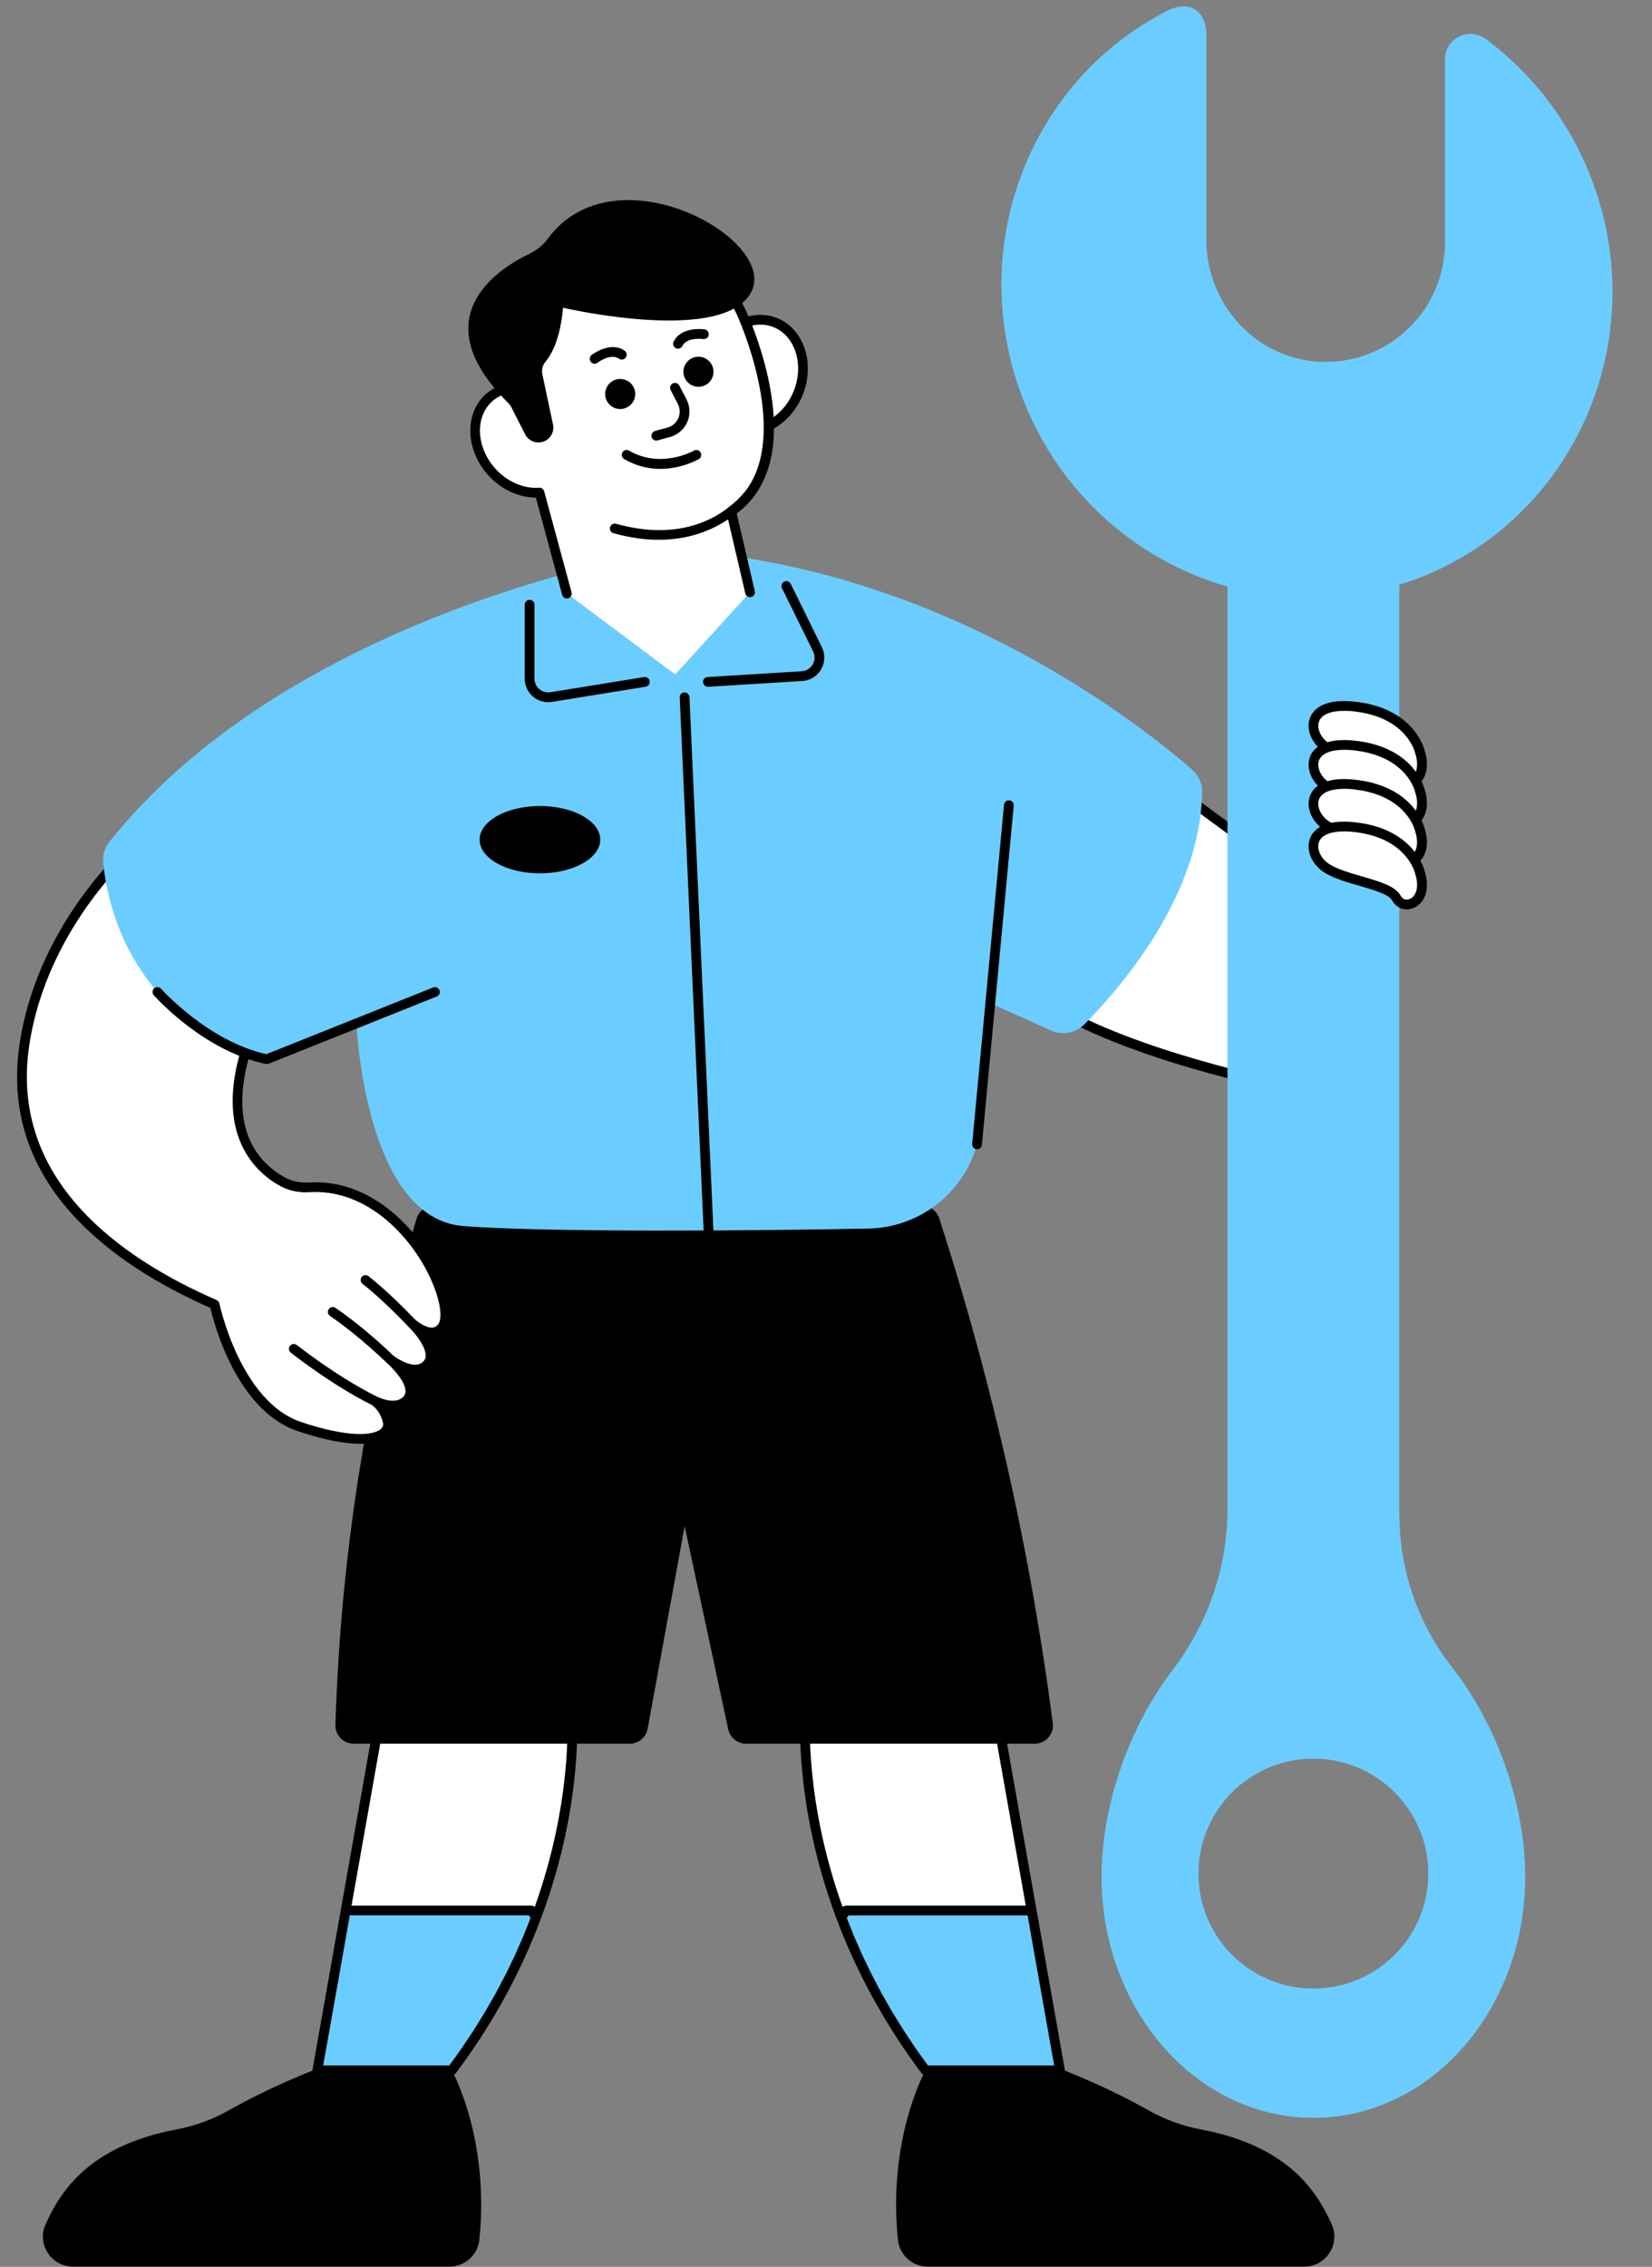
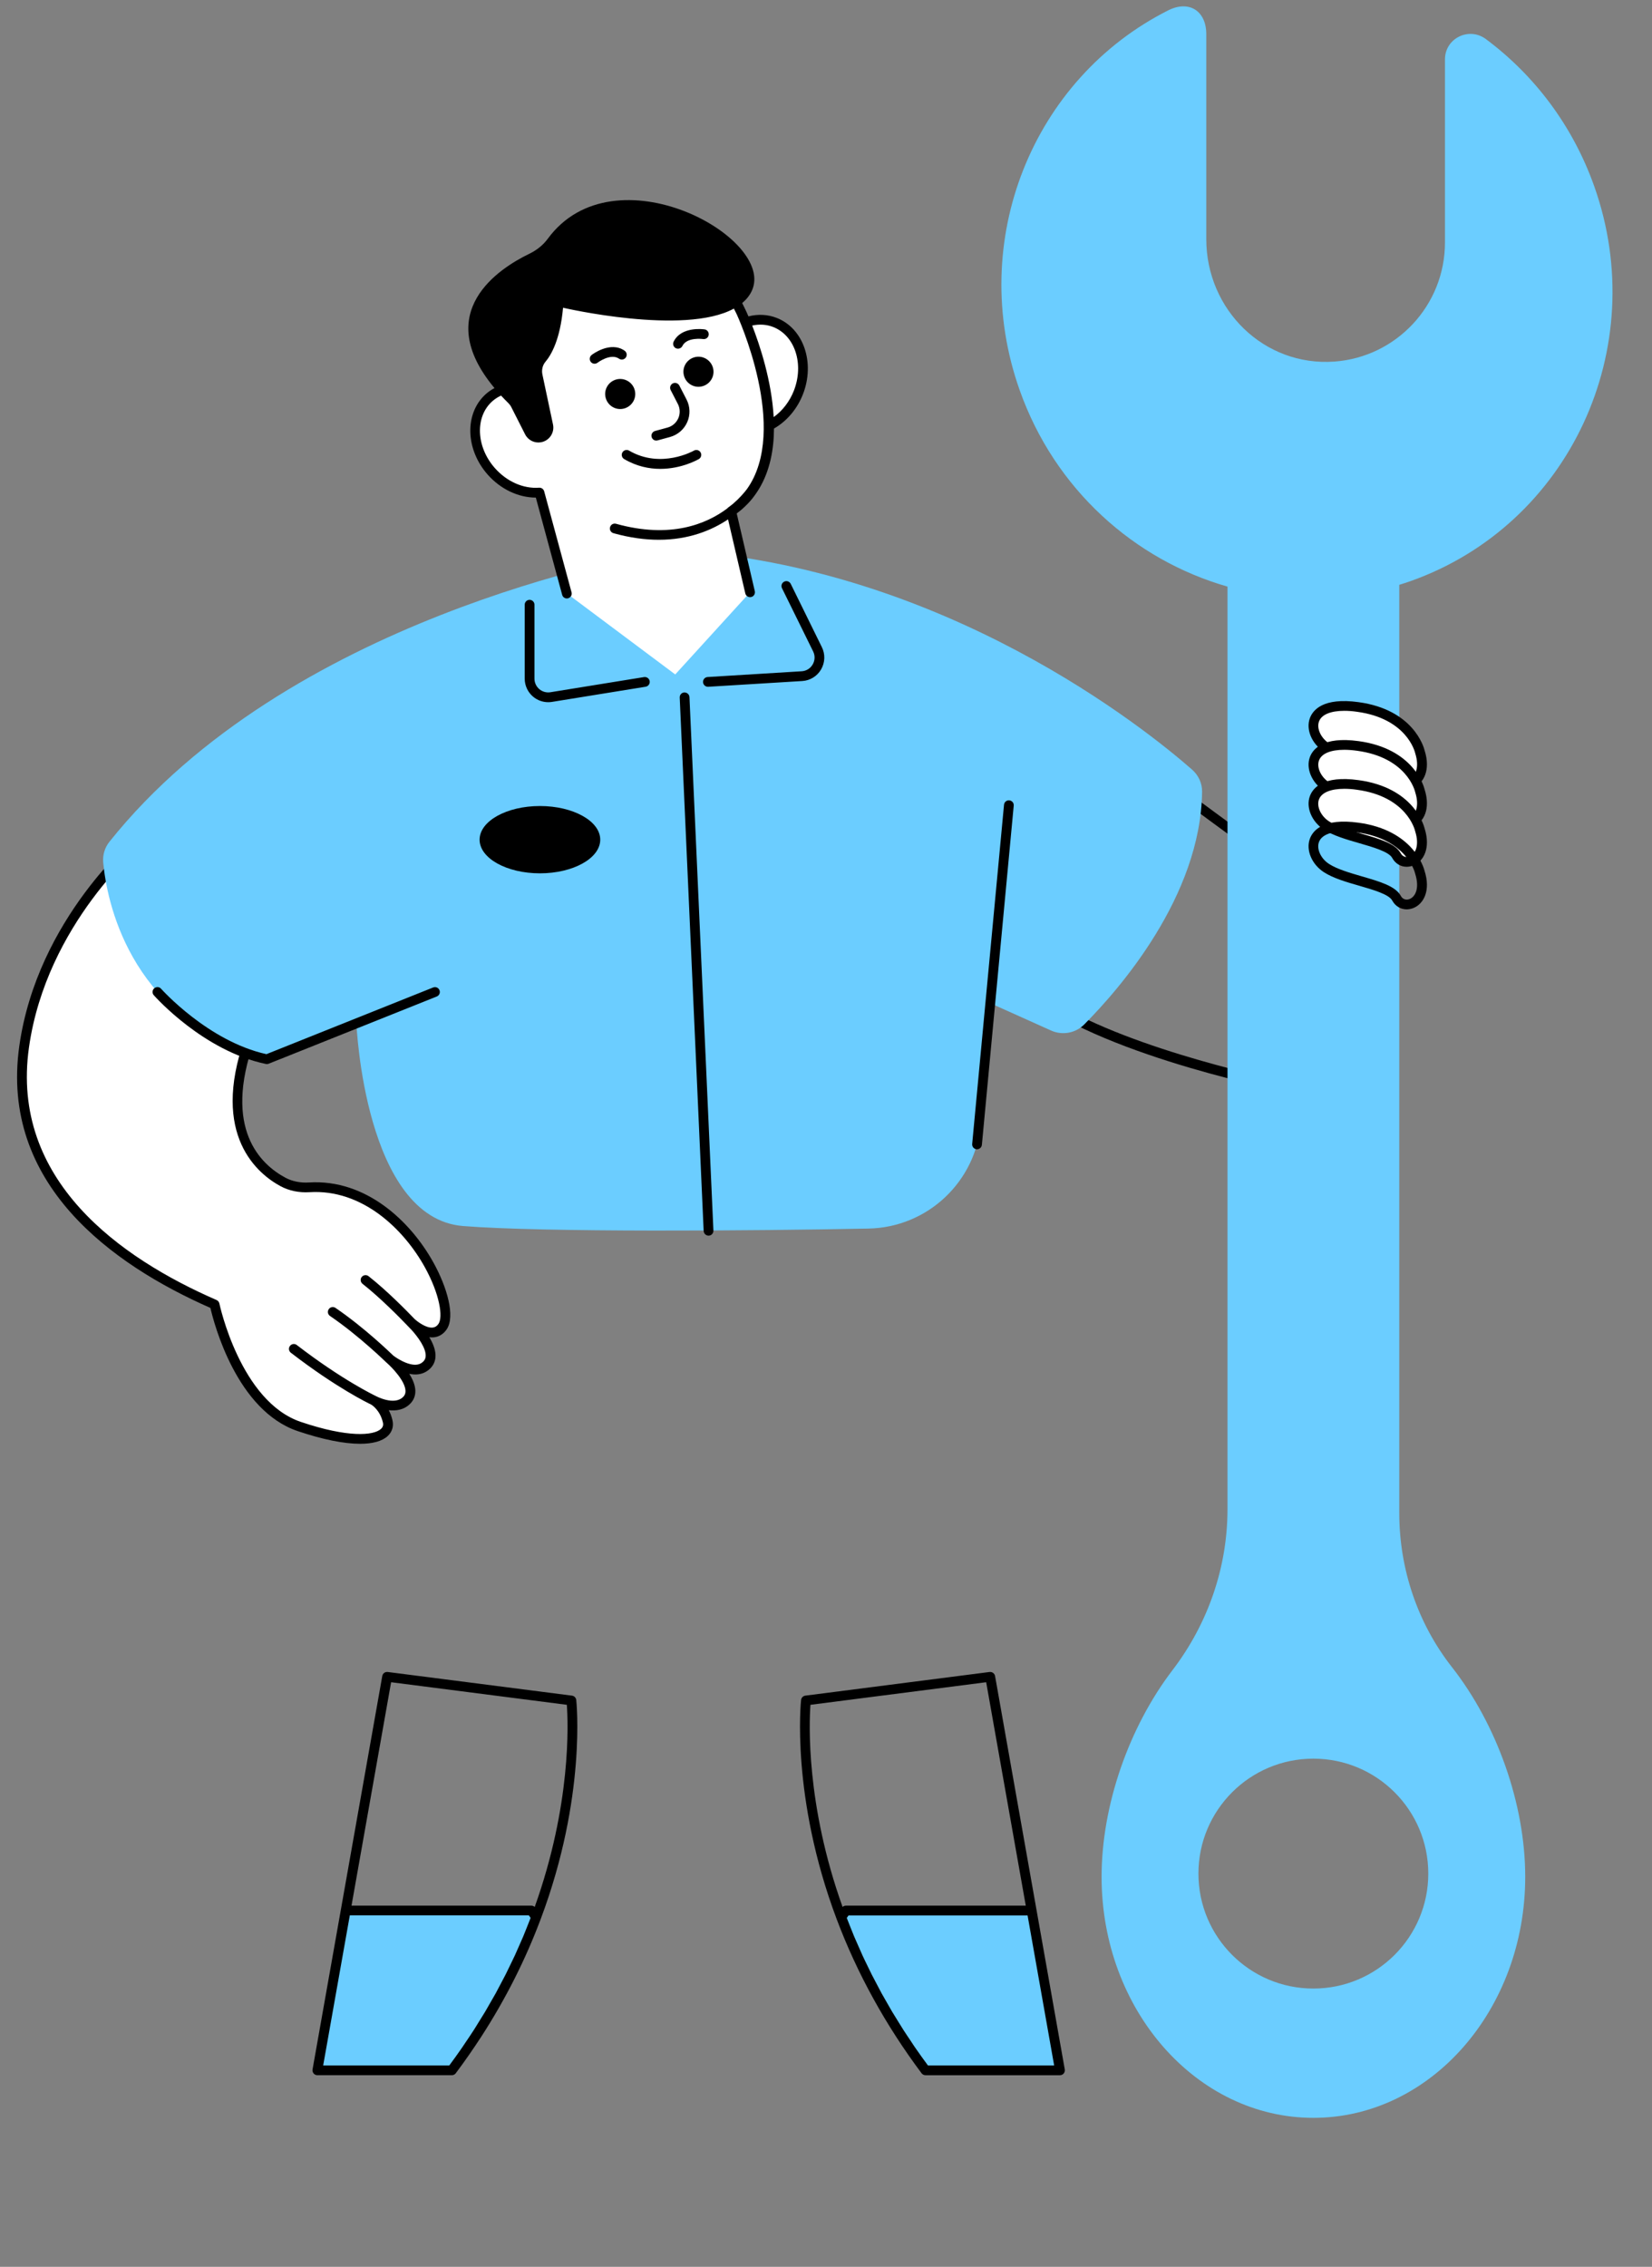
<svg xmlns="http://www.w3.org/2000/svg" height="464.8" preserveAspectRatio="xMidYMid meet" version="1.0" viewBox="-3.5 -1.3 338.8 464.8" width="338.8" zoomAndPan="magnify">
  <rect x="-3.5" y="-1.3" width="338.8" height="464.8" fill="#808080" stroke="none" />
  <g id="change1_1">
-     <path d="M67.4,390.44l8.49-47.92l37.79,4.85c0,0,2.24,19.28-7.23,44.45c-3.69,9.83-9.18,20.56-17.28,31.38H61.59 L67.4,390.44z M208.06,390.44l-8.49-47.92l-37.79,4.85c0,0-2.24,19.28,7.23,44.45c3.69,9.83,9.18,20.56,17.28,31.38h27.58 L208.06,390.44z M208.51,202.52c16.34,12.34,53.62,19.4,53.62,19.4l1.02-42.55l-26.38-19.4L208.51,202.52z" fill="#FFF" />
-   </g>
+     </g>
  <g id="change2_1">
    <path d="M213.87,423.2h-27.58c-8.1-10.82-13.59-21.55-17.28-31.38l0.97-1.38h38.08L213.87,423.2z M61.59,423.2h27.58 c8.1-10.82,13.59-21.55,17.28-31.38l-0.97-1.38H67.4L61.59,423.2z" fill="#6BCDFF" />
  </g>
  <g id="change3_1">
    <path d="M199.45,341.53l-37.79,4.85c-0.46,0.06-0.81,0.42-0.87,0.88c-0.02,0.2-2.16,19.81,7.29,44.92 c4.18,11.13,10.04,21.77,17.42,31.63c0.19,0.25,0.49,0.4,0.8,0.4h27.58c0.3,0,0.58-0.13,0.77-0.36c0.19-0.23,0.27-0.53,0.22-0.82 l-14.3-80.68C200.47,341.82,199.98,341.47,199.45,341.53z M162.71,348.26l36.04-4.63l8.12,45.81h-36.89c-0.25,0-0.5,0.1-0.68,0.27 C161.77,368.7,162.44,351.98,162.71,348.26z M186.8,422.2c-0.88-1.19-1.74-2.39-2.58-3.6c-0.31-0.44-0.59-0.89-0.89-1.34 c-0.52-0.77-1.05-1.55-1.55-2.33c-0.34-0.53-0.66-1.06-0.99-1.59c-0.44-0.71-0.89-1.42-1.32-2.14c-0.34-0.58-0.67-1.16-1-1.74 c-0.39-0.68-0.79-1.36-1.17-2.05c-0.33-0.61-0.65-1.23-0.97-1.84c-0.35-0.67-0.71-1.33-1.05-2c-0.32-0.63-0.62-1.28-0.93-1.91 c-0.32-0.66-0.65-1.32-0.95-1.98c-0.3-0.65-0.58-1.31-0.87-1.97c-0.29-0.66-0.59-1.32-0.87-1.98c-0.28-0.67-0.54-1.35-0.81-2.02 c-0.23-0.58-0.47-1.16-0.69-1.75l0.36-0.51h36.72l5.45,30.76H186.8z M263.74,178.57l-26.38-19.4c-0.22-0.16-0.49-0.23-0.77-0.18 c-0.27,0.05-0.51,0.2-0.66,0.43l-28.25,42.55c-0.29,0.44-0.19,1.03,0.23,1.35c16.34,12.34,52.5,19.3,54.03,19.59 c0.06,0.01,0.12,0.02,0.19,0.02c0.23,0,0.45-0.08,0.63-0.22c0.23-0.18,0.36-0.46,0.37-0.75l1.02-42.55 C264.16,179.07,264,178.76,263.74,178.57z M261.16,220.71c-6.29-1.29-36.61-7.91-51.29-18.43l27.15-40.89l25.12,18.47L261.16,220.71 z M113.8,346.38l-37.79-4.85c-0.53-0.06-1.02,0.29-1.11,0.82l-14.3,80.68c-0.05,0.29,0.03,0.59,0.22,0.82 c0.19,0.23,0.47,0.36,0.77,0.36h27.58c0.31,0,0.61-0.15,0.8-0.4c1.84-2.46,3.59-4.98,5.25-7.53c4.96-7.67,9.04-15.74,12.17-24.09 c9.45-25.11,7.31-44.72,7.29-44.92C114.62,346.8,114.26,346.44,113.8,346.38z M62.78,422.2l5.46-30.76h36.72l0.36,0.51 c-0.24,0.62-0.49,1.23-0.73,1.85c-0.26,0.64-0.5,1.28-0.77,1.92c-0.29,0.69-0.6,1.37-0.9,2.05c-0.28,0.63-0.55,1.27-0.84,1.9 c-0.32,0.69-0.65,1.36-0.99,2.05c-0.3,0.62-0.59,1.24-0.9,1.85c-0.35,0.69-0.72,1.37-1.08,2.05c-0.32,0.6-0.62,1.2-0.95,1.8 c-0.39,0.7-0.79,1.4-1.2,2.09c-0.32,0.56-0.64,1.13-0.97,1.69c-0.45,0.75-0.91,1.48-1.38,2.23c-0.31,0.5-0.61,1.01-0.93,1.5 c-0.56,0.88-1.15,1.74-1.74,2.61c-0.24,0.35-0.46,0.71-0.71,1.06c-0.84,1.21-1.7,2.42-2.59,3.61H62.78z M106.16,389.71 c-0.18-0.17-0.42-0.27-0.68-0.27H68.59l8.12-45.81l36.04,4.63C113.02,351.98,113.69,368.7,106.16,389.71z" fill="inherit" />
  </g>
  <g id="change3_2">
-     <path d="M214.72,423.2c7.61,3.03,13.52,6.06,17.36,8.23c3.32,1.87,6.92,3.19,10.66,3.89c18,3.37,23.91,12.81,26.9,19.53 c1.8,4.05-1.24,8.61-5.67,8.61h-77.18c-3.13,0-5.81-2.35-6.13-5.46c-2.12-20.26,5.26-34,5.26-34L214.72,423.2z M60.74,423.2 c-7.61,3.03-13.52,6.06-17.36,8.23c-3.32,1.87-6.92,3.19-10.66,3.89c-18,3.37-23.91,12.81-26.9,19.53c-1.8,4.05,1.24,8.61,5.67,8.61 h77.18c3.13,0,5.81-2.35,6.13-5.46c2.12-20.26-5.26-34-5.26-34L60.74,423.2z M85.49,245.93c-1.64,0-3.1,1.07-3.56,2.65 c-4.13,13.95-7.98,29.69-10.95,47.05c-3.56,20.8-5.18,39.92-5.69,56.76c-0.06,2.1,1.62,3.84,3.72,3.84h56.65 c1.79,0,3.33-1.28,3.66-3.05l7.59-41.55l8.94,41.66c0.37,1.71,1.88,2.94,3.63,2.94h59.25c2.25,0,3.97-1.98,3.68-4.21 c-2.29-17.61-5.61-36.75-10.36-57.07c-3.91-16.7-8.32-32.21-12.94-46.46c-0.5-1.53-1.93-2.56-3.53-2.56L85.49,245.93z" fill="inherit" />
-   </g>
+     </g>
  <g id="change1_2">
    <path d="M47.66,211.93c-6.69,18.84,1.85,26.43,6.9,29.14c1.64,0.88,3.51,1.21,5.37,1.09 c19.23-1.18,30.75,23.82,27.3,28.62c-2.19,3.05-6.45-0.96-6.45-0.96s6.93,6.59,2.62,9.26c-2.68,1.66-6.89-1.66-6.89-1.66 s6.32,5.49,3.38,8.43c-2.4,2.4-6.77,0-6.77,0s2.14,1.2,2.87,4.28c0.83,3.5-5.02,5.51-18.13,1.09s-17.36-25.02-17.36-25.02 c-22.85-9.96-42.77-26.68-39.06-52.85s23.74-42.46,23.74-42.46" fill="#FFF" />
  </g>
  <g id="change3_3">
    <path d="M88.05,271.36c-0.65,0.91-1.55,1.45-2.59,1.55c-0.3,0.03-0.6,0.02-0.91-0.02c0.79,1.32,1.39,2.81,1.25,4.19 c-0.12,1.18-0.77,2.17-1.86,2.84c-1.09,0.67-2.33,0.72-3.51,0.47c0.68,1.07,1.2,2.26,1.25,3.42c0.04,1.05-0.33,2-1.07,2.73 c-1.27,1.27-2.92,1.48-4.38,1.31c0.3,0.58,0.57,1.25,0.75,2.03c0.3,1.26-0.05,2.43-0.99,3.29c-1.15,1.05-3.08,1.57-5.64,1.57 c-3.31,0-7.67-0.87-12.79-2.6c-12.48-4.21-17.14-21.93-17.91-25.26c-20.21-8.9-43.19-25.41-39.19-53.7 c3.71-26.25,23.9-42.93,24.1-43.1c0.43-0.35,1.06-0.28,1.41,0.15c0.35,0.43,0.28,1.06-0.14,1.41c-0.2,0.16-19.78,16.37-23.39,41.83 c-3.86,27.27,18.79,43.22,38.47,51.79c0.3,0.13,0.51,0.4,0.58,0.71c0.04,0.2,4.3,20.09,16.7,24.28c9.71,3.28,14.92,2.82,16.44,1.44 c0.4-0.37,0.53-0.79,0.39-1.35c-0.6-2.51-2.23-3.54-2.38-3.63c-0.61-0.29-7.16-3.45-16.49-10.64c-0.44-0.34-0.52-0.96-0.18-1.4 c0.34-0.44,0.97-0.52,1.4-0.18c9.42,7.25,16.11,10.41,16.17,10.44c0.01,0,0.02,0.01,0.03,0.02c0.01,0.01,0.02,0,0.03,0.01 c0.04,0.02,3.74,2.01,5.58,0.17c0.35-0.35,0.5-0.74,0.48-1.25c-0.07-2.03-2.78-4.81-3.82-5.72c-0.01-0.01-0.01-0.02-0.02-0.02 c-0.01-0.01-0.02-0.01-0.03-0.02c-0.06-0.05-5.63-5.52-11.61-9.59c-0.46-0.31-0.57-0.93-0.26-1.39c0.31-0.46,0.93-0.58,1.39-0.26 c5.96,4.06,11.33,9.28,11.84,9.77c1.05,0.81,4.03,2.61,5.71,1.57c0.57-0.36,0.87-0.78,0.93-1.35c0.18-1.7-1.65-4.12-2.93-5.53 c-0.01-0.01-0.01-0.01-0.02-0.01c-0.01-0.01-0.23-0.24-0.6-0.63c-0.06-0.06-0.11-0.11-0.16-0.16c-0.01-0.01-0.02-0.03-0.03-0.04 c-1.64-1.71-5.61-5.74-9.2-8.56c-0.43-0.34-0.51-0.97-0.17-1.4c0.34-0.43,0.97-0.51,1.4-0.17c3.77,2.96,7.82,7.09,9.46,8.8 c0.66,0.6,2.39,1.88,3.7,1.74c0.47-0.05,0.84-0.27,1.16-0.72c1.02-1.42,0.26-6.16-2.76-11.63c-4.36-7.88-12.87-16.08-23.67-15.41 c-2.14,0.13-4.18-0.29-5.9-1.21c-4.58-2.46-14.47-10.34-7.37-30.35c0.18-0.52,0.75-0.79,1.28-0.61c0.52,0.18,0.79,0.76,0.61,1.28 c-6.35,17.88,1.31,25.17,6.44,27.92c1.39,0.75,3.07,1.09,4.83,0.98c11.75-0.73,20.89,8.02,25.54,16.44 C88.12,262.5,89.99,268.66,88.05,271.36z" fill="inherit" />
  </g>
  <g id="change2_2">
    <path d="M243.03,161.06c-0.28,21.47-17.09,40.59-24.16,47.69c-1.79,1.8-4.49,2.29-6.8,1.26l-12.5-5.62l-1.91,24.48 c-0.95,12.09-10.91,21.5-23.04,21.74c-23.38,0.47-66.71,0.8-83.16-0.52c-20.15-1.62-21.85-41.36-21.85-41.36l-16.41,6.38 c-1.33,0.52-2.81,0.54-4.17,0.09c-26.26-8.69-30.64-31.96-31.36-39.61c-0.15-1.54,0.3-3.08,1.27-4.29 c36.39-45.58,106.65-58.45,114.36-59.74c0.45-0.08,0.91-0.1,1.37-0.07c55.56,3.37,96.92,36.79,106.29,45 C242.29,157.65,243.06,159.31,243.03,161.06z" fill="#6BCDFF" />
  </g>
  <g id="change1_3">
    <path d="M160.24,79.17c-1.24,3.16-3.48,5.55-6.06,6.82c0.07,6.79-1.74,13.47-7.71,17.55l3.86,16.6l-15.35,16.85 l-22.21-16.6l-5.61-20.7c-3.4,0.26-7.14-1.25-9.88-4.34c-4.26-4.8-4.46-11.57-0.45-15.13c1.28-1.14,2.84-1.8,4.51-2.03l-1.47-5.41 c0,0-0.64-16.21,13.4-20.81s28.09-4.85,35.23,10.72c0,0,0.36,0.77,0.9,2.09c1.97-0.69,4.07-0.73,6.03,0.03 C160.42,66.77,162.57,73.2,160.24,79.17z" fill="#FFF" />
  </g>
  <g id="change3_4">
    <path d="M149.35,120.37c0.13,0.54,0.66,0.87,1.2,0.75c0.54-0.12,0.87-0.66,0.75-1.2l-3.71-15.94c0.29-0.22,0.57-0.44,0.85-0.67 c0.04-0.03,0.08-0.07,0.12-0.1c0.36-0.31,0.71-0.64,1.04-0.97c0.13-0.13,0.25-0.26,0.38-0.39c0.25-0.26,0.48-0.53,0.71-0.81 c0.22-0.26,0.42-0.54,0.62-0.81c0.11-0.15,0.22-0.31,0.33-0.47c0.18-0.27,0.36-0.55,0.53-0.82c0.01-0.02,0.02-0.03,0.03-0.05 c2.18-3.65,3.01-7.95,3.03-12.32c2.62-1.49,4.76-4.01,5.94-7.03c2.53-6.48,0.12-13.5-5.37-15.65c-1.83-0.72-3.82-0.82-5.81-0.32 c-0.25-0.59-0.43-1-0.53-1.19c-0.03-0.06-0.05-0.1-0.05-0.1c0,0,0,0,0,0c0,0,0,0,0-0.01c0,0,0,0,0,0c-0.23-0.49-0.46-0.97-0.7-1.43 c0.83-0.7,1.51-1.52,1.96-2.48c5.13-10.87-28.23-29.27-41.85-10.68c-0.98,1.33-2.32,2.36-3.81,3.08c-6.07,2.93-20.14,11.9-7.1,27.51 c-0.63,0.34-1.22,0.74-1.75,1.21c-4.42,3.92-4.25,11.33,0.36,16.54c2.65,2.99,6.29,4.71,9.87,4.71c0,0,0,0,0,0l5.4,19.94 c0.12,0.45,0.52,0.74,0.96,0.74c0.09,0,0.17-0.01,0.26-0.04c0.53-0.14,0.85-0.69,0.7-1.23l-5.61-20.7 c-0.13-0.46-0.56-0.77-1.04-0.74c-3.23,0.24-6.62-1.25-9.06-4.01c-3.88-4.38-4.12-10.53-0.53-13.72c0.53-0.47,1.14-0.86,1.79-1.16 c0.47,0.51,0.97,1.03,1.5,1.55c0.23,0.23,0.43,0.49,0.58,0.78c0.53,1.04,1.89,3.73,2.85,5.62c0.6,1.19,1.91,1.85,3.23,1.63 c1.72-0.29,2.85-1.95,2.49-3.65l-2.17-10.24c-0.2-0.93,0.02-1.91,0.63-2.63c1.16-1.37,3.01-4.52,3.6-11.07c0,0,24.8,5.78,35.03,0.18 c0.19,0.38,0.4,0.74,0.58,1.14c0,0,0,0,0,0c0.12,0.26,10.9,23.62,2.08,35.9c-0.56,0.73-1.47,1.8-2.77,2.93 c-0.33,0.27-0.66,0.53-1.01,0.78c-0.09,0.06-0.17,0.15-0.24,0.23c-4.28,3.2-11.64,6.25-22.8,3.14c-0.53-0.15-1.08,0.16-1.23,0.7 c-0.15,0.53,0.16,1.08,0.7,1.23c3.41,0.95,6.51,1.35,9.3,1.35c6.2,0,10.89-1.97,14.2-4.18L149.35,120.37z M150.76,65.45 c1.49-0.32,2.96-0.23,4.31,0.3c4.47,1.75,6.37,7.6,4.24,13.06c-0.87,2.22-2.34,4.12-4.14,5.41 C154.75,76.76,152.33,69.48,150.76,65.45z M126.66,78.64c0.47,1.64-0.48,3.34-2.12,3.81c-1.64,0.47-3.34-0.48-3.81-2.12 c-0.47-1.64,0.48-3.34,2.12-3.81C124.49,76.06,126.2,77.01,126.66,78.64z M142.71,74.08c0.47,1.64-0.48,3.34-2.12,3.81 c-1.64,0.47-3.34-0.48-3.81-2.12c-0.47-1.64,0.48-3.34,2.12-3.81S142.24,72.45,142.71,74.08z M135.61,84.46 c0.41-0.94,0.38-2.01-0.09-2.92l-1.48-2.87c-0.25-0.49-0.06-1.09,0.43-1.35c0.49-0.25,1.09-0.06,1.35,0.43l1.48,2.87 c0.75,1.45,0.8,3.15,0.14,4.64s-1.94,2.6-3.52,3.04l-2.56,0.7c-0.09,0.02-0.18,0.04-0.26,0.04c-0.44,0-0.84-0.29-0.96-0.74 c-0.15-0.53,0.17-1.08,0.7-1.23l2.56-0.7C134.39,86.1,135.19,85.4,135.61,84.46z M125.52,91.1c6.54,3.82,13.22,0.04,13.29,0 c0.48-0.28,1.09-0.11,1.37,0.36c0.28,0.48,0.12,1.09-0.36,1.37c-0.21,0.12-3.51,2.01-7.91,2.01c-2.27,0-4.83-0.5-7.4-2.01 c-0.48-0.28-0.64-0.89-0.36-1.37C124.43,90.98,125.05,90.82,125.52,91.1z M141.84,67.38c-0.08,0.55-0.59,0.92-1.14,0.84 c-0.06-0.01-3.33-0.46-4.25,1.42c-0.17,0.35-0.53,0.56-0.9,0.56c-0.15,0-0.3-0.03-0.44-0.1c-0.5-0.24-0.7-0.84-0.46-1.34 c1.57-3.2,6.16-2.55,6.35-2.52C141.55,66.32,141.92,66.83,141.84,67.38z M124.6,70.61c0.45,0.32,0.56,0.94,0.25,1.39 c-0.32,0.45-0.94,0.56-1.39,0.25c-1.73-1.2-4.38,0.8-4.41,0.82c-0.18,0.14-0.4,0.21-0.61,0.21c-0.3,0-0.6-0.13-0.79-0.39 c-0.33-0.44-0.25-1.06,0.18-1.4C117.99,71.36,121.68,68.57,124.6,70.61z M165.05,131.39c0.72,1.45,0.66,3.15-0.15,4.56 c-0.81,1.4-2.26,2.3-3.88,2.39l-19.28,1.18c-0.02,0-0.04,0-0.06,0c-0.52,0-0.96-0.41-1-0.94c-0.03-0.55,0.39-1.03,0.94-1.06 l19.28-1.18c0.96-0.06,1.79-0.57,2.27-1.4c0.48-0.83,0.52-1.8,0.09-2.67l-6.39-12.97c-0.24-0.5-0.04-1.09,0.46-1.34 s1.09-0.04,1.34,0.46L165.05,131.39z M129.74,138.36c0.09,0.54-0.28,1.06-0.83,1.15l-19.21,3.11c-0.26,0.04-0.52,0.06-0.77,0.06 c-1.14,0-2.24-0.4-3.12-1.15c-1.08-0.92-1.7-2.26-1.7-3.68v-15.16c0-0.55,0.45-1,1-1s1,0.45,1,1v15.16c0,0.83,0.36,1.61,0.99,2.15 c0.63,0.54,1.46,0.77,2.28,0.64l19.21-3.11C129.14,137.45,129.65,137.82,129.74,138.36z M137.9,141.64l4.91,109.38 c0.02,0.55-0.4,1.02-0.95,1.04c-0.02,0-0.03,0-0.05,0c-0.53,0-0.97-0.42-1-0.96l-4.91-109.38c-0.02-0.55,0.4-1.02,0.95-1.04 C137.4,140.67,137.87,141.09,137.9,141.64z M204.4,163.89l-6.53,69.55c-0.05,0.52-0.48,0.91-1,0.91c-0.03,0-0.06,0-0.09,0 c-0.55-0.05-0.95-0.54-0.9-1.09l6.53-69.55c0.05-0.55,0.53-0.96,1.09-0.9C204.05,162.86,204.45,163.34,204.4,163.89z M86.63,201.73 c0.21,0.51-0.04,1.09-0.56,1.3L51.6,216.81c-0.12,0.05-0.25,0.07-0.37,0.07c-0.07,0-0.14-0.01-0.21-0.02 c-12.77-2.68-22.57-13.64-22.98-14.1c-0.37-0.41-0.33-1.05,0.09-1.41c0.42-0.37,1.05-0.33,1.41,0.09c0.1,0.11,9.62,10.76,21.6,13.41 l34.18-13.67C85.84,200.97,86.42,201.21,86.63,201.73z M119.6,170.87c0,3.81-5.54,6.9-12.37,6.9c-6.83,0-12.37-3.09-12.37-6.9 s5.54-6.9,12.37-6.9C114.06,163.97,119.6,167.06,119.6,170.87z" fill="inherit" />
  </g>
  <g id="change2_3">
    <path d="M283.47,308.94V118.61c0.78-0.24,1.57-0.49,2.35-0.77c32.54-11.54,49.39-47.77,37.64-80.93 c-4.45-12.54-12.35-22.84-22.22-30.19c-3.47-2.59-8.4-0.17-8.4,4.16v37.55c0,12.91-10,23.49-22.67,24.41 c-14.43,1.05-26.28-10.63-26.28-25.1V5.69c0-4.75-3.53-7.01-7.78-4.88c-27.8,13.98-41.36,47.25-30.49,77.89 c7.22,20.37,23.55,34.82,42.62,40.28v189.19c0,11.95-4.04,23.51-11.29,33c-8.92,11.68-14.53,27.7-14.53,42.36 c0,27.29,19.45,49.42,43.44,49.42s43.44-22.13,43.44-49.42c0-14.92-5.82-31.24-15.01-42.97 C287.22,331.55,283.47,320.39,283.47,308.94z M265.85,406.44c-13.02,0-23.57-10.55-23.57-23.57c0-13.02,10.55-23.57,23.57-23.57 s23.57,10.55,23.57,23.57C289.42,395.88,278.87,406.44,265.85,406.44z" fill="#6BCDFF" />
  </g>
  <g id="change1_4">
    <path d="M282.9,158.14c-1.58-2.9-10.27-3.53-14.36-6.17c-4.1-2.65-4.6-9.83,6.43-8.32 c11.03,1.51,12.73,9.2,12.73,9.2C289.64,158.96,284.47,161.04,282.9,158.14z" fill="#FFF" />
  </g>
  <g id="change3_5">
    <path d="M284.98,160.44c-1.21,0-2.33-0.65-2.96-1.82c-0.69-1.27-3.91-2.2-6.75-3.02c-2.64-0.76-5.36-1.55-7.27-2.79 c-2.49-1.61-3.72-4.56-2.86-6.87c0.61-1.65,2.72-4.27,9.97-3.27c11.24,1.54,13.37,9.16,13.56,9.92c1.27,4.02-0.21,6.69-2.24,7.55 C285.94,160.34,285.45,160.44,284.98,160.44z M272.2,144.45c-2.79,0-4.67,0.76-5.19,2.18c-0.53,1.43,0.38,3.41,2.07,4.5 c1.66,1.07,4.25,1.82,6.74,2.55c3.69,1.07,6.87,1.99,7.96,3.99c0.46,0.85,1.29,0.87,1.85,0.63c1.2-0.51,2.01-2.3,1.11-5.14 c-0.01-0.03-0.02-0.06-0.02-0.08c-0.07-0.29-1.75-7.04-11.89-8.43C273.88,144.51,273,144.45,272.2,144.45z" fill="inherit" />
  </g>
  <g id="change1_5">
    <path d="M282.9,166.14c-1.58-2.9-10.27-3.53-14.36-6.17s-4.6-9.83,6.43-8.32c11.03,1.51,12.73,9.2,12.73,9.2 C289.64,166.96,284.47,169.04,282.9,166.14z" fill="#FFF" />
  </g>
  <g id="change3_6">
    <path d="M284.98,168.43c-1.21,0-2.33-0.65-2.96-1.82c-0.69-1.27-3.91-2.2-6.75-3.02c-2.64-0.76-5.36-1.55-7.27-2.79 c-2.49-1.61-3.72-4.56-2.86-6.87c0.61-1.65,2.72-4.26,9.97-3.27c11.24,1.54,13.37,9.16,13.56,9.92c1.27,4.02-0.21,6.69-2.24,7.55 C285.94,168.34,285.45,168.43,284.98,168.43z M272.2,152.44c-2.79,0-4.67,0.76-5.19,2.18c-0.53,1.43,0.38,3.41,2.07,4.5 c1.66,1.07,4.25,1.82,6.74,2.55c3.69,1.07,6.87,1.99,7.96,3.99c0.46,0.85,1.29,0.87,1.85,0.63c1.2-0.51,2.01-2.3,1.11-5.14 c-0.01-0.03-0.02-0.06-0.02-0.08c-0.07-0.29-1.75-7.04-11.89-8.43C273.88,152.51,273,152.44,272.2,152.44z" fill="inherit" />
  </g>
  <g id="change1_6">
    <path d="M282.9,174.13c-1.58-2.9-10.27-3.53-14.36-6.17s-4.6-9.83,6.43-8.32c11.03,1.51,12.73,9.2,12.73,9.2 C289.64,174.95,284.47,177.03,282.9,174.13z" fill="#FFF" />
  </g>
  <g id="change3_7">
    <path d="M284.98,176.43c-1.21,0-2.33-0.65-2.96-1.82c-0.69-1.27-3.91-2.2-6.75-3.02c-2.64-0.76-5.36-1.55-7.27-2.79 c-2.49-1.61-3.72-4.56-2.86-6.87c0.61-1.65,2.71-4.27,9.97-3.27c11.24,1.54,13.37,9.16,13.56,9.92c1.27,4.02-0.21,6.69-2.24,7.55 C285.94,176.33,285.45,176.43,284.98,176.43z M272.2,160.44c-2.79,0-4.67,0.76-5.2,2.18c-0.53,1.43,0.38,3.41,2.07,4.5 c1.66,1.07,4.25,1.82,6.74,2.55c3.69,1.07,6.87,1.99,7.96,3.99c0.46,0.85,1.29,0.87,1.85,0.63c1.2-0.51,2.01-2.3,1.11-5.14 c-0.01-0.03-0.02-0.06-0.02-0.08c-0.07-0.29-1.75-7.04-11.89-8.43C273.88,160.5,273,160.44,272.2,160.44z" fill="inherit" />
  </g>
  <g id="change1_7">
-     <path d="M282.9,182.86c-1.58-2.9-10.27-3.53-14.36-6.17s-4.6-9.83,6.43-8.32c11.03,1.51,12.73,9.2,12.73,9.2 C289.64,183.68,284.47,185.76,282.9,182.86z" fill="#FFF" />
-   </g>
+     </g>
  <g id="change3_8">
    <path d="M284.98,185.16c-1.21,0-2.33-0.65-2.96-1.82c-0.69-1.27-3.91-2.2-6.75-3.02c-2.64-0.76-5.37-1.55-7.27-2.79 c-2.49-1.61-3.72-4.56-2.86-6.87c0.61-1.65,2.71-4.27,9.97-3.27c11.24,1.54,13.37,9.16,13.56,9.92c1.27,4.02-0.21,6.69-2.24,7.55 C285.94,185.06,285.45,185.16,284.98,185.16z M272.2,169.17c-2.79,0-4.67,0.76-5.2,2.18c-0.53,1.43,0.38,3.41,2.07,4.5 c1.66,1.07,4.25,1.82,6.75,2.55c3.68,1.07,6.87,1.99,7.96,3.99c0.46,0.85,1.29,0.88,1.85,0.63c1.2-0.51,2.01-2.3,1.11-5.14 c-0.01-0.03-0.02-0.06-0.02-0.08c-0.07-0.29-1.75-7.04-11.89-8.43C273.88,169.24,273,169.17,272.2,169.17z" fill="inherit" />
  </g>
</svg>